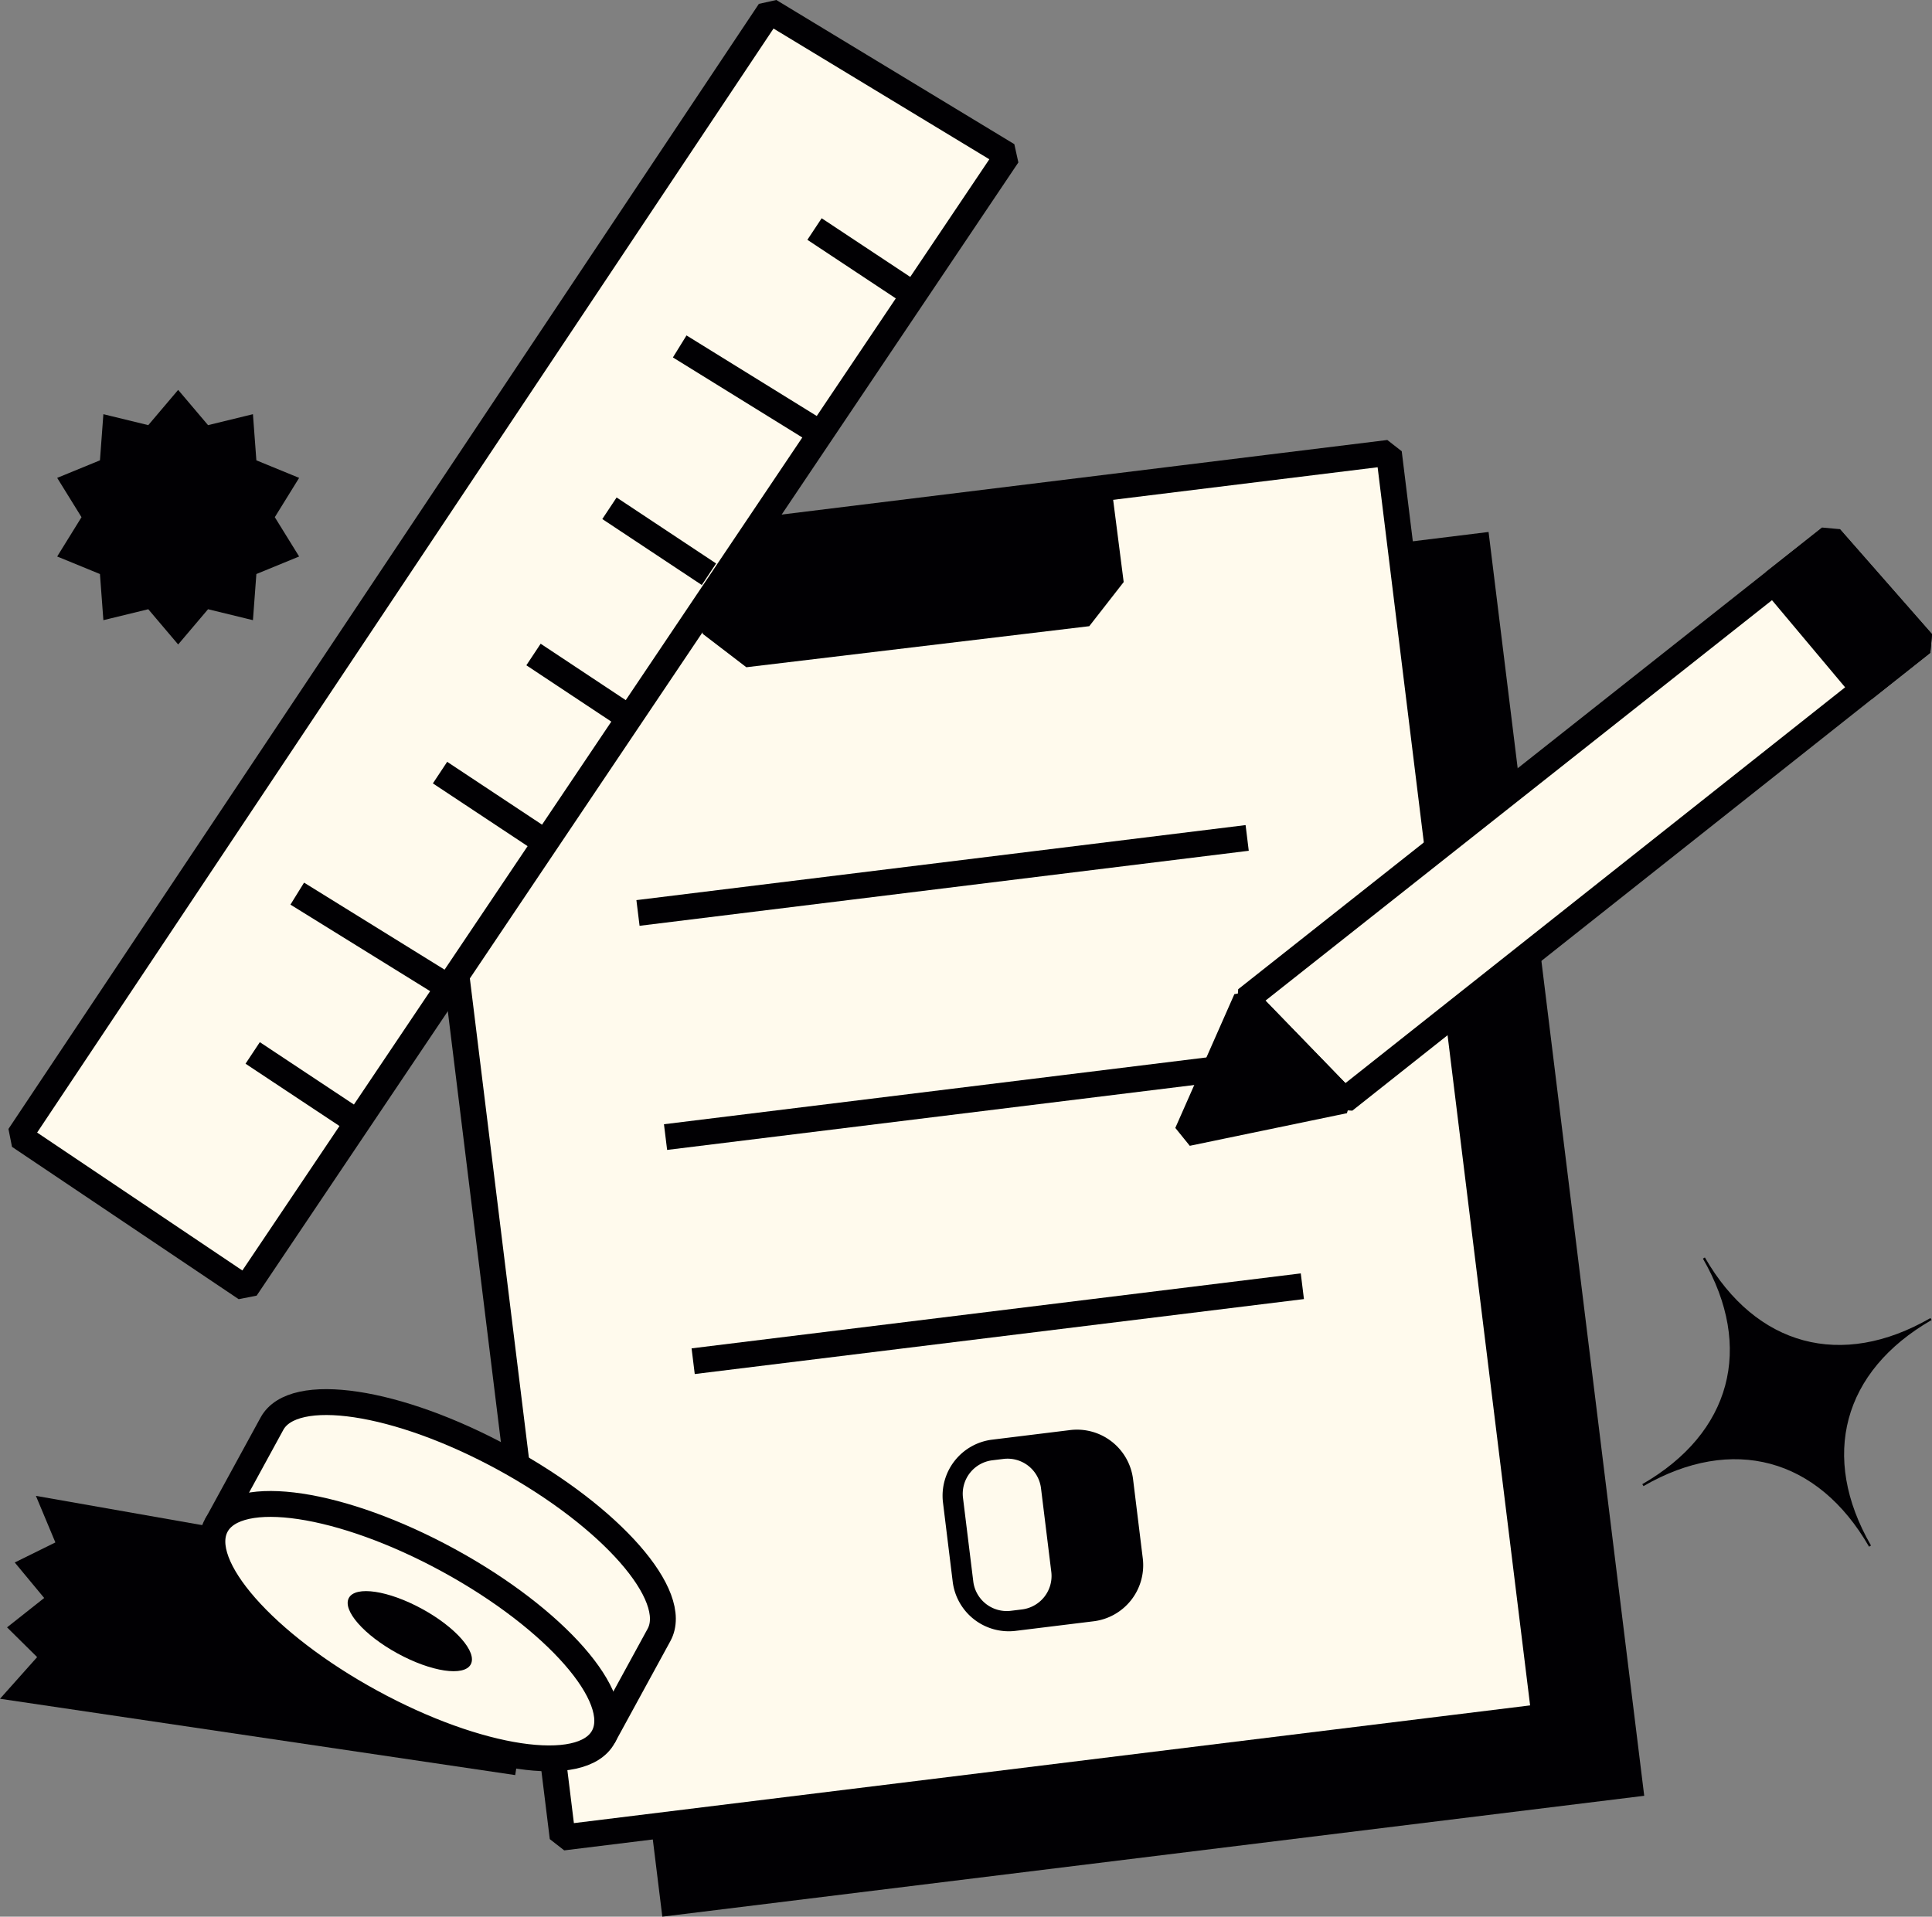
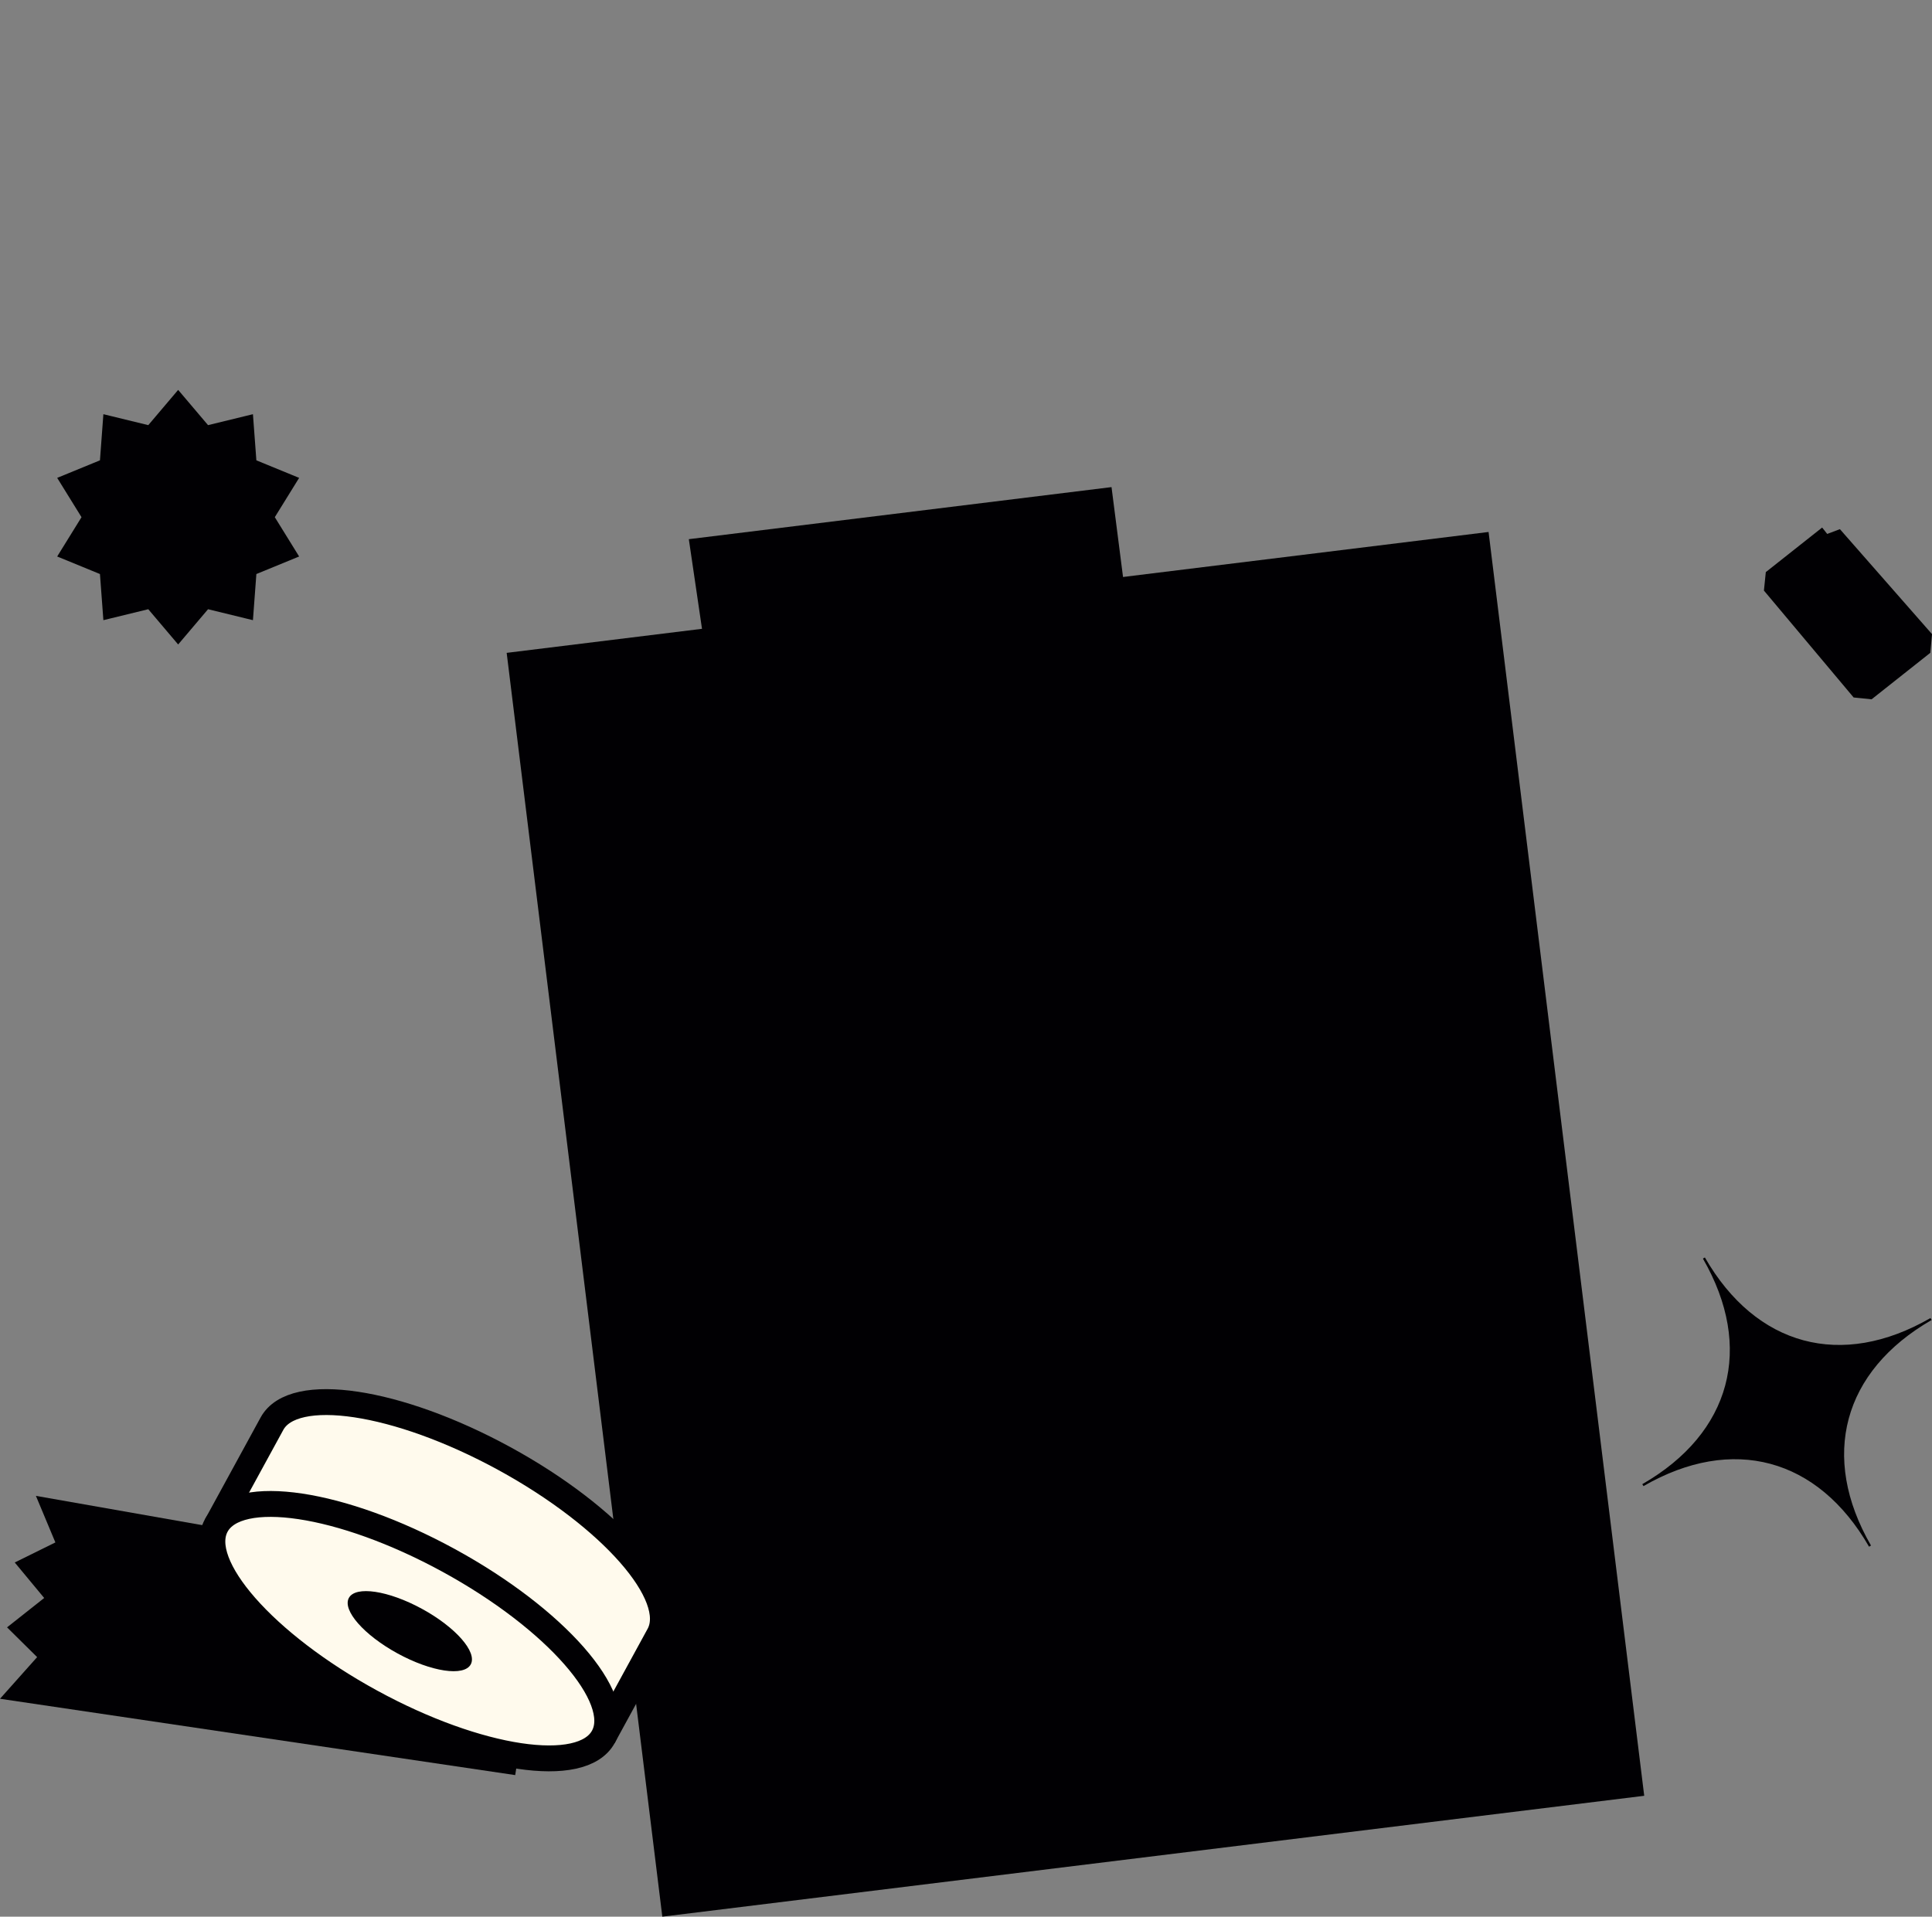
<svg xmlns="http://www.w3.org/2000/svg" id="Layer_2" viewBox="0 0 298.65 296.33">
  <rect x="0" y="0" width="298.65" height="296.33" fill="#808080" stroke="none" />
  <defs>
    <style>.cls-1{fill:#010003}.cls-4{stroke:#010003;stroke-linejoin:bevel;stroke-width:4px;fill:#fffaed}</style>
  </defs>
  <g id="Layer_1-2">
    <path d="m78.322 100.936 151.783-18.69 24.06 195.394-151.783 18.69z" class="cls-1" />
-     <path d="m62.911 88.701 151.784-18.69 24.06 195.394-151.783 18.69zM98.62 141.15l94.17-11.6m-89.91 46.25 94.17-11.6m-89.9 46.25 94.17-11.59" class="cls-4" />
    <path d="m168.39 96.8 5.31-6.81-1.88-14.68-65.34 8.05L108.63 98l6.74 5.16 53.03-6.35" class="cls-1" />
    <path fill="#010003" fill-rule="evenodd" d="M153.37 222.58a8.734 8.734 0 0 0-7.6 9.74l1.5 12.22a8.734 8.734 0 0 0 9.74 7.6l12.04-1.48a8.734 8.734 0 0 0 7.6-9.74l-1.5-12.22a8.734 8.734 0 0 0-9.74-7.6l-12.04 1.48zm.03 3.19a5.211 5.211 0 0 0-4.54 5.81l1.59 12.92a5.211 5.211 0 0 0 5.81 4.54l1.71-.21a5.211 5.211 0 0 0 4.54-5.81l-1.59-12.92a5.211 5.211 0 0 0-5.81-4.54l-1.71.21z" />
-     <path d="M155.76 24 38.01 199.2 2.97 175.65l116-173.94L155.76 24zm-14.47 21.6-15.38-10.19m-16.32 53.37-15.38-10.2m3.64 32.81-15.38-10.2m.93 28.45-15.38-10.19m-13.58 53.54-15.38-10.2m88.41-95.37-22.4-13.86m-36.73 98.47-22.39-13.87m236.96-55.03-90.27 71.38 15.16 15.64 89.35-70.79-14.24-16.23z" class="cls-4" />
    <path fill="#010003" stroke="#010003" stroke-linejoin="bevel" stroke-width="4" d="m192.64 154.51-9.13 20.68 24.29-5.04-15.16-15.64zm90.27-71.38 14.24 16.23-9.08 7.19-13.87-16.53 8.71-6.89z" />
    <path d="m5.55 231.27 78.73 13.86-4.64 29.31L0 262.64l5.74-6.44-4.65-4.6 5.74-4.54-4.55-5.49 6.28-3.1-3.01-7.2z" class="cls-1" />
    <path d="m33.44 235.86 8.6-15.75c3.31-6.06 19.37-3.64 35.9 5.38 16.52 9.02 27.24 21.22 23.93 27.28l-8.6 15.75-59.83-32.67z" class="cls-4" />
    <ellipse cx="63.35" cy="252.2" class="cls-4" rx="12.48" ry="34.09" transform="rotate(-61.37 63.339 252.195)" />
    <ellipse cx="63.35" cy="252.2" class="cls-1" rx="3.93" ry="10.73" transform="rotate(-61.37 63.339 252.195)" />
    <path d="m27.71 60.48-.17-.2-.17.2-4.45 5.25-6.68-1.63-.26-.06-.02.27-.51 6.86-6.36 2.61-.25.1.14.23 3.62 5.85-3.62 5.85-.14.23.25.1 6.36 2.61.51 6.86.02.27.26-.06 6.68-1.63 4.45 5.25.17.2.17-.2 4.45-5.25 6.68 1.63.26.06.02-.27.51-6.86 6.36-2.61.25-.1-.14-.23-3.62-5.85 3.62-5.85.14-.23-.25-.1-6.36-2.61-.51-6.86-.02-.27-.26.06-6.68 1.63-4.45-5.25zm261.36 178.56.15-.09c-3.97-6.88-5.05-13.62-3.44-19.62 1.61-6 5.93-11.29 12.81-15.25l-.09-.15-.09-.15c-6.88 3.97-13.62 5.05-19.62 3.44-6-1.61-11.29-5.93-15.25-12.81l-.15.09-.15.09c3.97 6.88 5.05 13.62 3.44 19.62s-5.93 11.29-12.81 15.25l.09.15.09.15c6.88-3.97 13.62-5.05 19.62-3.44s11.29 5.93 15.25 12.81l.15-.09z" class="cls-1" />
  </g>
</svg>